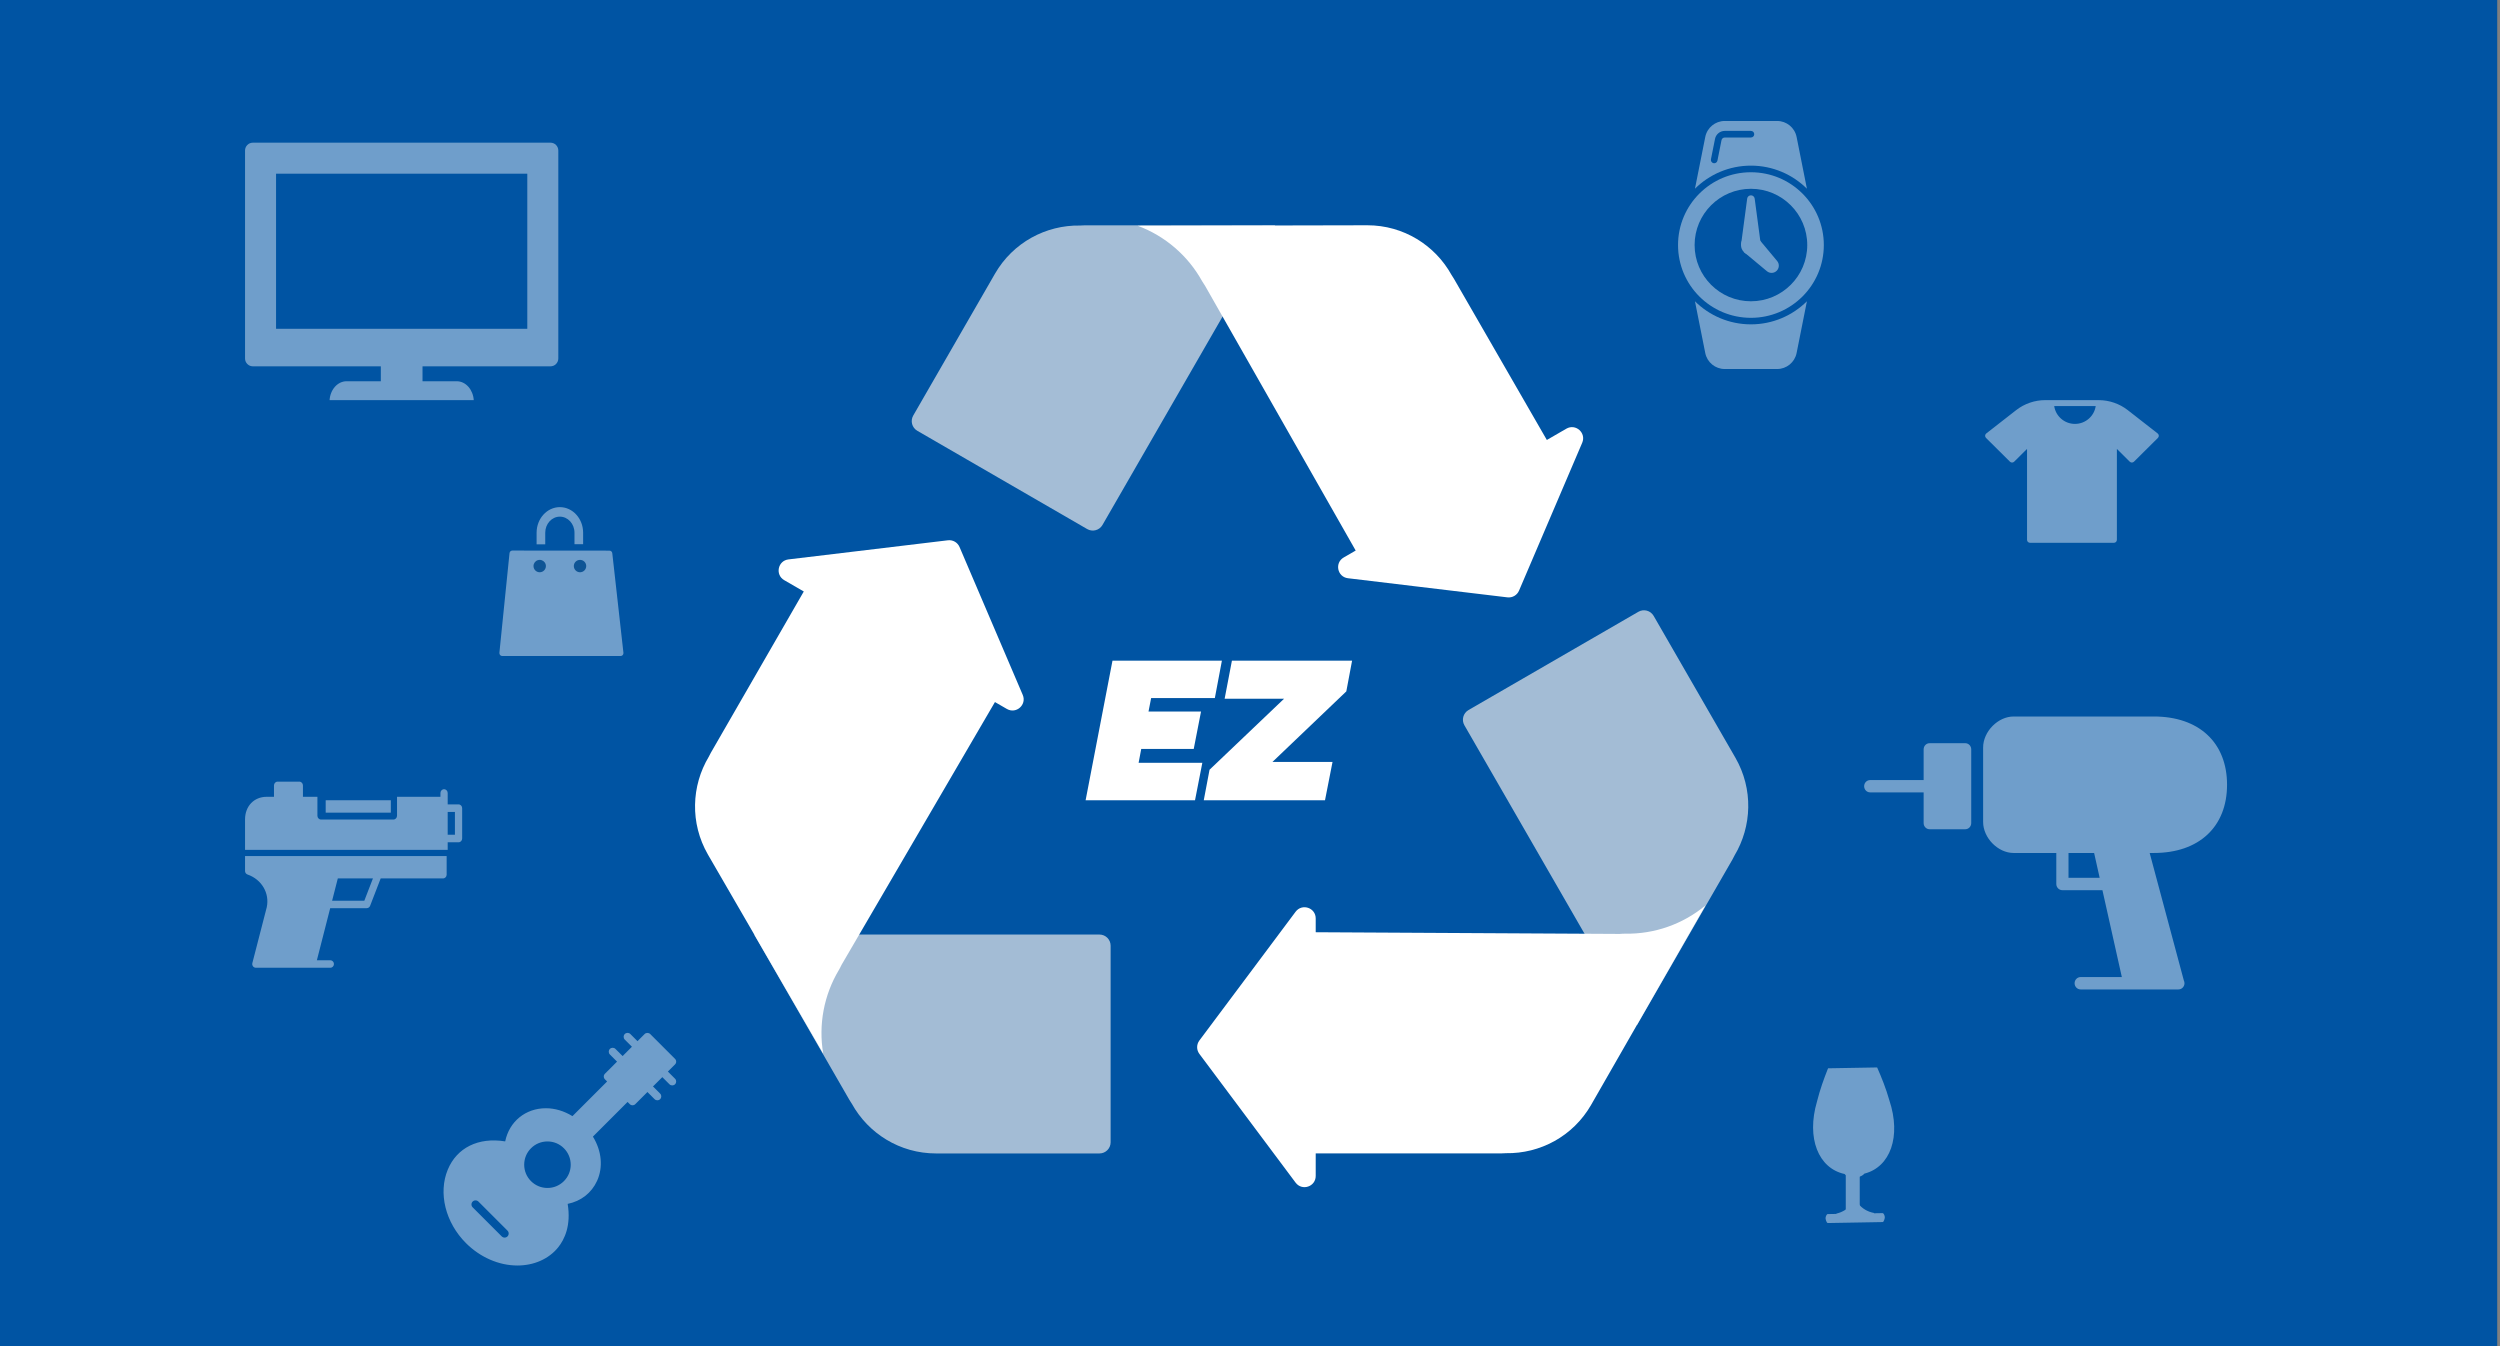
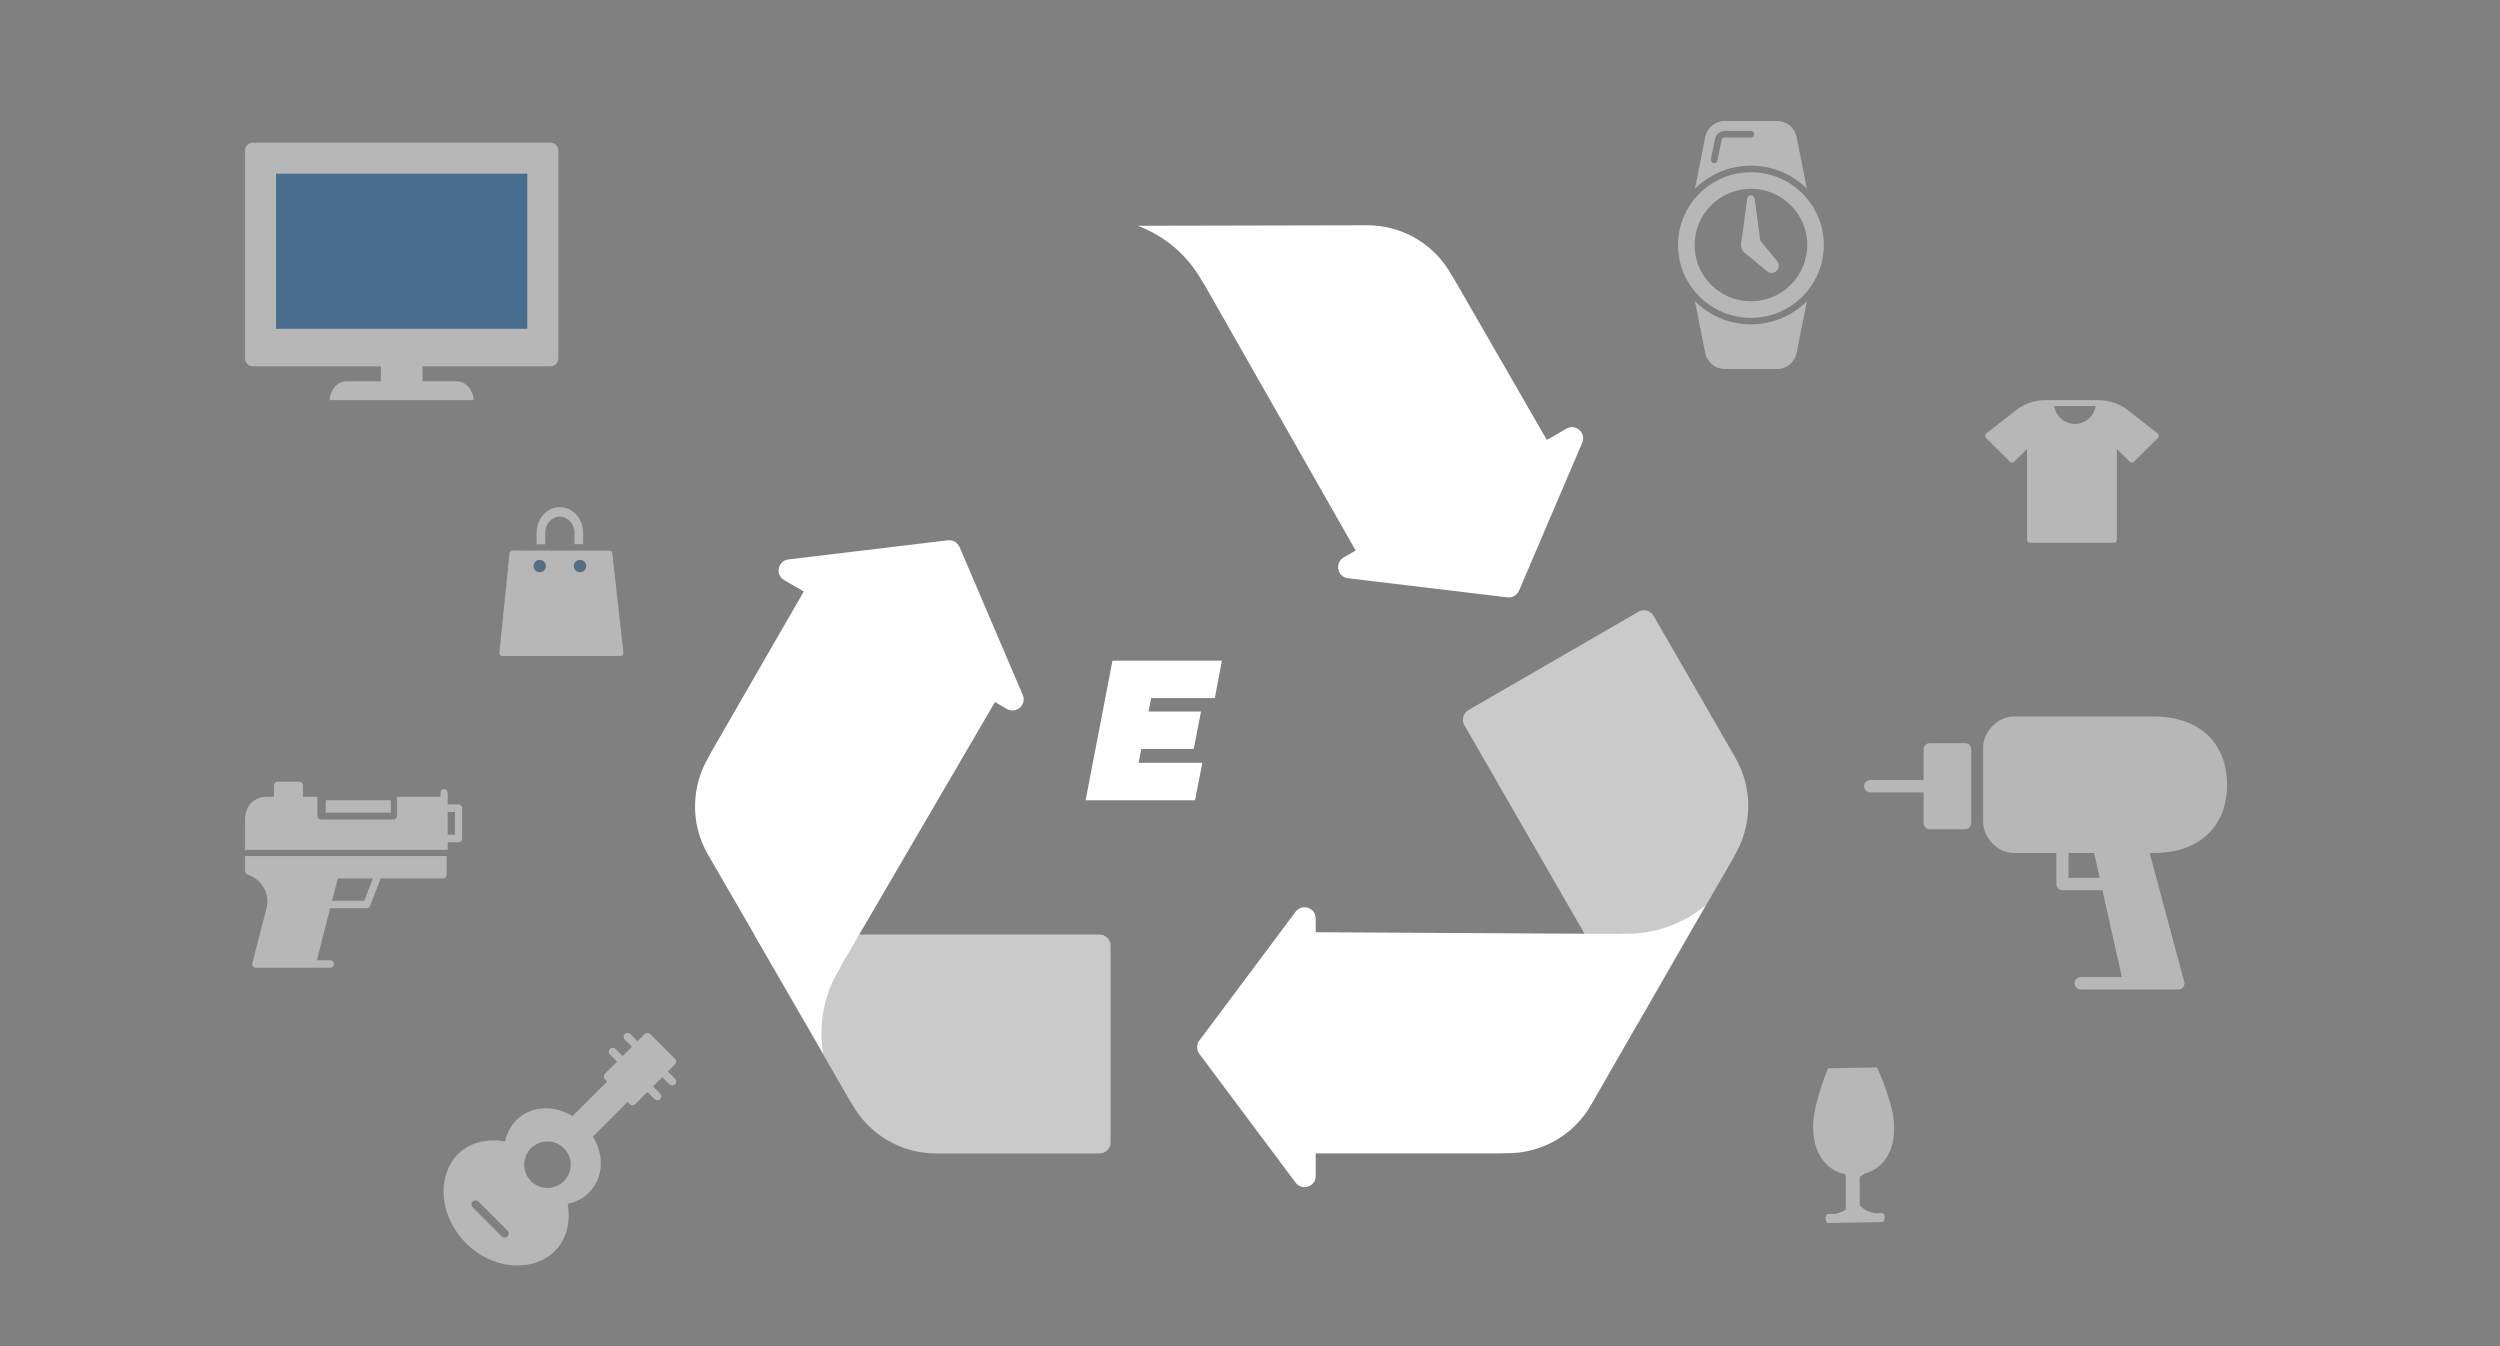
<svg xmlns="http://www.w3.org/2000/svg" width="806" height="434" viewBox="0 0 806 434" fill="none">
  <rect x="0" y="0" width="806" height="434" fill="#808080" stroke="none" />
-   <path fill-rule="evenodd" clip-rule="evenodd" d="M0 0L805.105 0V434H-2.09824e-05L0 0Z" fill="#0054A3" style="mix-blend-mode:multiply" />
  <g opacity="0.572">
    <g opacity="0.76">
      <path fill-rule="evenodd" clip-rule="evenodd" d="M564.5 44.333H556.063C555.555 44.333 555.114 44.694 555.014 45.192L553.704 51.774C553.602 52.282 553.157 52.633 552.657 52.633C552.589 52.633 552.518 52.626 552.448 52.613C551.87 52.498 551.493 51.935 551.609 51.357L552.92 44.776C553.217 43.284 554.539 42.2 556.063 42.2H564.5C565.091 42.2 565.568 42.678 565.568 43.267C565.568 43.855 565.091 44.333 564.5 44.333V44.333ZM579.224 44.152C578.628 41.157 575.996 39 572.937 39H556.063C553.005 39 550.373 41.157 549.777 44.152L546.453 60.838C551.089 56.244 557.468 53.4 564.5 53.4C571.533 53.4 577.911 56.244 582.548 60.839L579.224 44.152Z" fill="white" />
      <path fill-rule="evenodd" clip-rule="evenodd" d="M564.5 104.572C571.533 104.572 577.911 101.728 582.548 97.133L579.224 113.821C578.628 116.815 575.996 118.972 572.937 118.972H556.063C553.005 118.972 550.373 116.815 549.777 113.821L546.453 97.134C551.089 101.728 557.468 104.572 564.5 104.572" fill="white" />
      <path fill-rule="evenodd" clip-rule="evenodd" d="M564.5 97.133C554.471 97.133 546.341 89.015 546.341 79C546.341 68.985 554.471 60.867 564.5 60.867C574.529 60.867 582.659 68.985 582.659 79C582.659 89.015 574.529 97.133 564.5 97.133M564.5 55.533C551.521 55.533 541 66.04 541 79C541 91.96 551.521 102.467 564.5 102.467C577.478 102.467 588 91.96 588 79C588 66.04 577.478 55.533 564.5 55.533" fill="white" />
      <path fill-rule="evenodd" clip-rule="evenodd" d="M567.704 79C567.704 80.767 566.27 82.2 564.5 82.2C562.731 82.2 561.295 80.767 561.295 79C561.295 77.233 562.731 75.8 564.5 75.8C566.27 75.8 567.704 77.233 567.704 79" fill="white" />
      <path fill-rule="evenodd" clip-rule="evenodd" d="M564.5 62.972V62.972C563.889 62.972 563.372 63.424 563.291 64.029L561.295 79H567.704L565.709 64.029C565.629 63.424 565.112 62.972 564.5 62.972" fill="white" />
      <path fill-rule="evenodd" clip-rule="evenodd" d="M572.951 84.149L566.766 76.737L562.234 81.262L569.657 87.439C570.586 88.213 571.952 88.15 572.808 87.297C573.664 86.442 573.727 85.077 572.951 84.149" fill="white" />
    </g>
    <g opacity="0.761">
      <path fill-rule="evenodd" clip-rule="evenodd" d="M144.333 269.111H146.667V261.778H144.333V269.111ZM147.833 259.333H144.333V258.111V255.667C144.333 254.991 143.812 254.444 143.167 254.444C142.521 254.444 142 254.991 142 255.667V256.889H128V263C128 263.676 127.478 264.222 126.833 264.222H103.5C102.855 264.222 102.333 263.676 102.333 263V256.889H97.667V253.222C97.667 252.546 97.145 252 96.5 252H89.5C88.855 252 88.333 252.546 88.333 253.222V256.889H86C81.879 256.889 79 259.905 79 264.222V274H81.333H142H144.333V271.556H147.833C148.479 271.556 149 271.009 149 270.333V260.556C149 259.88 148.479 259.333 147.833 259.333V259.333Z" fill="white" />
      <path fill-rule="evenodd" clip-rule="evenodd" d="M105 262H126V258H105V262Z" fill="white" />
      <path fill-rule="evenodd" clip-rule="evenodd" d="M117.457 290.393L107.07 290.399L108.912 283.2H120.234L117.457 290.393ZM80.161 276H79V280.8C79 281.317 79.32 281.774 79.794 281.938C84.365 283.516 86.972 287.974 86.004 292.49L81.361 310.49C81.268 310.852 81.342 311.236 81.562 311.531C81.782 311.826 82.122 312 82.482 312H100.651H106.503C107.145 312 107.664 311.464 107.664 310.8C107.664 310.136 107.145 309.6 106.503 309.6H102.157L106.454 292.8L118.245 292.793C118.718 292.793 119.146 292.494 119.321 292.038L122.733 283.2H142.839C143.481 283.2 144 282.664 144 282V276H142.839H80.161Z" fill="white" />
    </g>
    <g opacity="0.761">
      <path fill-rule="evenodd" clip-rule="evenodd" d="M79 48.541C79 47.134 80.122 46 81.512 46H177.478C178.875 46 180 47.134 180 48.541V115.562C180 116.969 178.875 118.103 177.478 118.103H136.22V122.913H147.241C150.152 122.913 152.506 125.599 152.739 129H106.254C106.48 125.599 108.844 122.913 111.752 122.913H122.779V118.103H81.512C80.122 118.103 79 116.969 79 115.562V48.541Z" fill="white" />
      <path fill-rule="evenodd" clip-rule="evenodd" d="M89 106H170V56H89V106Z" fill="#0054A3" />
    </g>
    <path opacity="0.761" fill-rule="evenodd" clip-rule="evenodd" d="M181.801 380.802C180.386 382.219 178.502 383 176.501 383C174.496 383 172.614 382.219 171.197 380.802C169.779 379.385 169 377.502 169 375.499C169 373.495 169.779 371.613 171.197 370.195C172.614 368.779 174.498 368 176.501 368C178.502 368 180.385 368.779 181.801 370.195C183.219 371.613 184 373.495 184 375.499C184 377.502 183.219 379.385 181.801 380.802V380.802ZM163.616 398.615C163.359 398.871 163.023 399 162.687 399C162.35 399 162.014 398.871 161.758 398.615L152.385 389.243C151.872 388.73 151.872 387.898 152.385 387.385C152.899 386.872 153.729 386.872 154.243 387.385L163.616 396.757C164.128 397.269 164.128 398.101 163.616 398.615V398.615ZM215.324 345.472L217.628 343.168C217.866 342.931 218 342.609 218 342.271C218 341.935 217.866 341.612 217.628 341.374L209.626 333.371C209.15 332.895 208.307 332.895 207.831 333.371L205.529 335.675L203.226 333.371C202.729 332.876 201.927 332.876 201.431 333.371C200.935 333.868 200.935 334.671 201.431 335.167L203.735 337.47L200.728 340.476L198.425 338.173C197.93 337.676 197.126 337.676 196.63 338.173C196.135 338.668 196.135 339.471 196.63 339.967L198.933 342.271L195.03 346.174C194.792 346.412 194.658 346.735 194.658 347.071C194.658 347.409 194.792 347.731 195.03 347.969L195.733 348.672L184.558 359.847C181.851 358.176 178.91 357.299 175.993 357.299C169.391 357.299 164.168 361.628 162.874 367.987C154.213 366.57 147.278 370.049 144.366 377.084C141.241 384.626 143.595 394.149 150.224 400.779C154.812 405.368 160.859 408 166.816 408C172.159 408 176.937 405.88 179.923 402.184C182.008 399.604 184.162 395.114 183.016 388.129C187.315 387.26 190.729 384.603 192.502 380.695C194.498 376.295 193.984 371.037 191.154 366.443L202.327 355.267L203.03 355.971C203.269 356.21 203.591 356.343 203.929 356.343C204.265 356.343 204.587 356.21 204.826 355.971L208.73 352.067L211.032 354.369C211.281 354.618 211.606 354.741 211.929 354.741C212.254 354.741 212.579 354.618 212.827 354.369C213.323 353.874 213.323 353.071 212.827 352.575L210.524 350.272L213.53 347.267L215.833 349.569C216.081 349.818 216.406 349.941 216.731 349.941C217.055 349.941 217.38 349.818 217.628 349.569C218.124 349.074 218.124 348.271 217.628 347.774L215.324 345.472Z" fill="white" />
    <g opacity="0.76">
      <path fill-rule="evenodd" clip-rule="evenodd" d="M604.161 391.158L604.16 391.056C602.055 390.666 600.265 389.569 599.141 388.06L598.992 379.511C599.909 379.315 600.661 378.906 601.064 378.382C609.419 376.279 613.023 366.429 609.12 354.714C608.039 350.904 606.595 347.325 605.192 344.144C599.916 344.236 594.643 344.33 589.365 344.421C588.08 347.648 586.756 351.276 585.805 355.119C582.316 366.967 586.268 376.681 594.68 378.493C595.107 378.997 595.868 379.382 596.793 379.549L596.943 388.104C595.872 389.646 594.124 390.805 592.036 391.27L592.037 391.371L589.265 391.42C588.868 391.424 588.551 392.345 588.557 392.744C588.564 393.139 588.893 394.311 589.291 394.305L606.958 393.995C607.355 393.989 607.672 392.806 607.665 392.409C607.658 392.009 607.33 391.102 606.933 391.11L604.161 391.158Z" fill="white" />
      <path d="M597.326 375.787V388.38" stroke="white" stroke-width="4.5" stroke-linecap="square" />
    </g>
    <g opacity="0.761">
      <path fill-rule="evenodd" clip-rule="evenodd" d="M175.786 171.751C175.786 168.891 177.901 166.565 180.5 166.565C183.099 166.565 185.214 168.891 185.214 171.751V175.458L188 175.449V171.751C188 167.201 184.635 163.5 180.5 163.5C176.365 163.5 173 167.201 173 171.751V175.5L175.786 175.49V171.751Z" fill="white" />
-       <path fill-rule="evenodd" clip-rule="evenodd" d="M189 193.485V194.373V196.476V196.771C189 196.902 188.963 197.029 188.896 197.139C188.831 197.246 188.738 197.338 188.623 197.402C188.538 197.45 188.446 197.479 188.353 197.492C188.327 197.496 188.301 197.497 188.274 197.498C188.265 197.498 188.256 197.5 188.246 197.5C188.116 197.5 187.986 197.467 187.869 197.402L185.641 196.157L184.398 195.462L184.009 195.245L183.619 195.027L182.955 194.656C182.722 194.525 182.578 194.285 182.578 194.024C182.578 193.763 182.721 193.523 182.955 193.392L184.157 192.72C184.148 192.711 184.139 192.701 184.129 192.692C183.189 191.785 181.906 191.227 180.475 191.227C180.316 191.227 180.16 191.235 180.005 191.248L180 188.515C180.157 188.506 180.315 188.5 180.475 188.5C182.963 188.5 185.184 189.602 186.649 191.328L187.87 190.646C188.103 190.515 188.39 190.515 188.623 190.646C188.69 190.683 188.749 190.731 188.8 190.785C188.926 190.917 189 191.092 189 191.277L189 193.485Z" fill="white" />
      <path fill-rule="evenodd" clip-rule="evenodd" d="M182.252 204.21V205.74C182.252 205.841 182.232 205.941 182.196 206.032C182.135 206.184 182.027 206.313 181.885 206.398C181.772 206.466 181.645 206.5 181.518 206.5C181.392 206.5 181.265 206.466 181.152 206.398L180.538 206.031L179.228 205.247L178.842 205.015L178.455 204.784L176.624 203.688L176.367 203.534C176.252 203.465 176.159 203.366 176.096 203.251C176.034 203.138 176 203.009 176 202.875C176 202.721 176.046 202.574 176.127 202.451C176.188 202.356 176.268 202.275 176.367 202.216L178.685 200.828L179.747 200.193L180.125 199.966L180.504 199.739L181.152 199.352C181.379 199.216 181.658 199.216 181.885 199.352C182.113 199.488 182.252 199.739 182.252 200.011V201.315C183.172 201.088 183.991 200.601 184.641 199.929C185.041 199.514 185.373 199.032 185.62 198.5L188 199.919C186.88 202.177 184.764 203.817 182.252 204.21V204.21Z" fill="white" />
      <path fill-rule="evenodd" clip-rule="evenodd" d="M173.129 196.996C173.113 196.839 173.102 196.682 173.095 196.523C173.09 196.402 173.087 196.28 173.087 196.158C173.087 195.202 173.247 194.285 173.539 193.436L172.849 193.013L172.352 192.709C172.134 192.575 172 192.329 172 192.061C172 191.795 172.134 191.548 172.352 191.414L172.721 191.189L174.198 190.283L174.569 190.056L174.94 189.828L176.697 188.751L176.944 188.6C177.054 188.532 177.178 188.499 177.301 188.5C177.421 188.501 177.54 188.534 177.648 188.6C177.723 188.646 177.788 188.707 177.842 188.777C177.942 188.908 178 189.073 178 189.247V194.876C178 195.143 177.866 195.39 177.648 195.524C177.539 195.59 177.417 195.624 177.296 195.624C177.174 195.624 177.053 195.59 176.944 195.524L175.873 194.867C175.772 195.279 175.719 195.711 175.718 196.158C175.719 197.255 176.041 198.263 176.591 199.095L174.309 200.5C173.673 199.473 173.256 198.281 173.129 196.996V196.996Z" fill="white" />
      <path fill-rule="evenodd" clip-rule="evenodd" d="M200.984 210.374L197.401 178.36C197.348 177.884 196.962 177.525 196.504 177.525L190.922 177.52L183.237 177.514L178.357 177.51L170.672 177.504L165.166 177.5H165.166C164.704 177.5 164.316 177.865 164.267 178.346L161.005 210.452C160.978 210.719 161.06 210.985 161.232 211.184C161.403 211.383 161.647 211.497 161.904 211.497L200.094 211.5V211.5H200.096C200.596 211.5 201 211.077 201 210.555C201 210.493 200.994 210.433 200.984 210.374V210.374Z" fill="white" />
      <path fill-rule="evenodd" clip-rule="evenodd" d="M173.346 180.612C173.551 180.541 173.771 180.5 174 180.5C174.225 180.5 174.441 180.539 174.643 180.608C175.432 180.875 176 181.621 176 182.5C176 183.605 175.105 184.5 174 184.5C172.895 184.5 172 183.605 172 182.5C172 181.625 172.563 180.883 173.346 180.612V180.612Z" fill="#245784" />
      <path fill-rule="evenodd" clip-rule="evenodd" d="M187 184.5C185.896 184.5 185 183.605 185 182.5C185 181.571 185.634 180.792 186.493 180.567C186.655 180.525 186.824 180.5 187 180.5C187.171 180.5 187.336 180.524 187.495 180.564C188.36 180.785 189 181.567 189 182.5C189 183.605 188.105 184.5 187 184.5V184.5Z" fill="#245784" />
    </g>
    <path opacity="0.76" fill-rule="evenodd" clip-rule="evenodd" d="M668.966 136.667C665.566 136.667 662.746 134.163 662.275 130.917H675.656C675.185 134.163 672.365 136.667 668.966 136.667M695.631 139.747L685.974 132.214C683.342 130.162 680.055 129.027 676.711 129.005C676.704 129.004 676.697 129 676.69 129H676.609H661.241H659.391C656.011 129 652.685 130.141 650.026 132.214L640.369 139.747C640.152 139.916 640.018 140.169 640.002 140.443C639.985 140.717 640.088 140.984 640.283 141.178L648.007 148.844C648.385 149.219 648.995 149.219 649.372 148.844L653.517 144.73V174.042C653.517 174.572 653.949 175 654.483 175H681.517C682.051 175 682.483 174.572 682.483 174.042V144.73L686.628 148.844C687.005 149.219 687.615 149.219 687.993 148.844L695.717 141.178C695.912 140.984 696.015 140.717 695.998 140.443C695.982 140.169 695.848 139.916 695.631 139.747" fill="white" />
    <g opacity="0.76">
      <path fill-rule="evenodd" clip-rule="evenodd" d="M666.884 282.999V275H675.143L676.931 282.999H666.884ZM718 253C718 239.43 708.96 231 694.408 231H649.191C644.138 231 639.361 235.86 639.361 241V265C639.361 270.14 644.138 275 649.191 275H662.952V284.999C662.952 286.103 663.831 286.999 664.918 286.999H677.823L684.081 314.999H670.816C669.729 314.999 668.85 315.895 668.85 316.999C668.85 318.103 669.729 318.999 670.816 318.999H686.544H702.272C702.286 319.001 702.302 318.999 702.311 318.999C703.397 318.999 704.277 318.103 704.277 316.999C704.277 316.677 704.203 316.373 704.069 316.103L693.052 275H694.408C708.96 275 718 266.57 718 253V253Z" fill="white" />
      <path fill-rule="evenodd" clip-rule="evenodd" d="M633.607 239.609H622.098C621.038 239.609 620.18 240.496 620.18 241.59V251.497H602.918C601.857 251.497 601 252.384 601 253.478C601 254.572 601.857 255.46 602.918 255.46H620.18V265.366C620.18 266.46 621.038 267.348 622.098 267.348H633.607C634.667 267.348 635.525 266.46 635.525 265.366V241.59C635.525 240.496 634.667 239.609 633.607 239.609" fill="white" />
    </g>
  </g>
  <path opacity="0.698" fill-rule="evenodd" clip-rule="evenodd" d="M358.065 304.896C358.065 302.908 356.453 301.296 354.465 301.296H243.123L273.867 354.645C274.172 355.089 274.445 355.506 274.642 355.863C279.933 365.411 290.101 371.871 301.772 371.871H354.465C356.453 371.871 358.065 370.26 358.065 368.271V304.896Z" fill="#EAEAEB" />
  <path fill-rule="evenodd" clip-rule="evenodd" d="M309.351 176.347C308.722 174.877 307.199 173.997 305.612 174.188L275.888 177.754L254.203 180.353C250.768 180.764 249.834 185.311 252.828 187.043L259.14 190.694L229.176 242.69C228.943 243.175 228.718 243.62 228.513 243.968C222.903 253.331 222.403 265.382 228.236 275.51L265.401 339.669C263.815 330.328 265.652 320.746 270.46 312.718C270.725 312.277 271.011 311.713 271.301 311.096L320.771 226.342L324.619 228.567C327.616 230.3 331.092 227.219 329.732 224.036L321.137 203.924L309.351 176.347Z" fill="white" />
  <path opacity="0.696" fill-rule="evenodd" clip-rule="evenodd" d="M473.442 228.92C471.723 229.914 471.134 232.113 472.126 233.834L527.799 330.446L558.544 277.096C558.773 276.607 558.999 276.164 559.208 275.818C564.816 266.452 565.317 254.404 559.482 244.274L533.136 198.559C532.142 196.835 529.937 196.244 528.214 197.241L473.442 228.92Z" fill="#EAEAEB" />
  <path fill-rule="evenodd" clip-rule="evenodd" d="M522.179 301.098C522.855 301.042 523.492 301.007 524.003 301.018C533.35 301.174 542.551 297.977 549.83 291.928L512.953 356.254C507.117 366.382 496.447 371.972 485.549 371.786C485.149 371.783 484.648 371.809 484.112 371.851H424.185V379.131C424.185 382.594 419.775 384.06 417.702 381.286L404.624 363.79L386.674 339.771C385.719 338.493 385.719 336.739 386.674 335.461L404.624 311.446L417.701 293.947C419.773 291.173 424.184 292.639 424.184 296.102L424.184 300.551L522.179 301.098Z" fill="white" />
-   <path opacity="0.7" fill-rule="evenodd" clip-rule="evenodd" d="M350.516 170.573C352.239 171.57 354.444 170.979 355.437 169.254L411.108 72.649L349.616 72.65C349.08 72.695 348.583 72.723 348.181 72.714C337.28 72.529 326.615 78.119 320.778 88.247L294.425 133.974C293.433 135.695 294.022 137.894 295.742 138.888L350.516 170.573Z" fill="#EAEAEB" />
  <path fill-rule="evenodd" clip-rule="evenodd" d="M388.545 92.198C388.158 91.64 387.812 91.106 387.565 90.66C383.032 82.469 375.665 76.087 366.797 72.789L440.836 72.627C452.51 72.627 462.676 79.088 467.97 88.637C468.165 88.986 468.437 89.408 468.74 89.852L498.703 141.847L504.994 138.208C507.99 136.475 511.467 139.555 510.107 142.738L501.514 162.851L489.733 190.428C489.104 191.898 487.581 192.778 485.994 192.588L456.27 189.025L434.582 186.422C431.148 186.01 430.214 181.464 433.209 179.732L437.074 177.496L388.545 92.198Z" fill="white" />
  <path fill-rule="evenodd" clip-rule="evenodd" d="M367.933 241.463H384.859L387.212 229.398H370.282L371.123 225.067H391.664L393.939 213H358.666L350 258H385.276L387.629 245.935H367.086L367.933 241.463Z" fill="white" />
-   <path fill-rule="evenodd" clip-rule="evenodd" d="M394.823 225.275H413.98L390.119 248.009L389.956 248.163L388.094 258H427.182L429.605 245.654H410.233L434.051 222.905L435.913 213H397.17L394.823 225.275Z" fill="white" />
</svg>